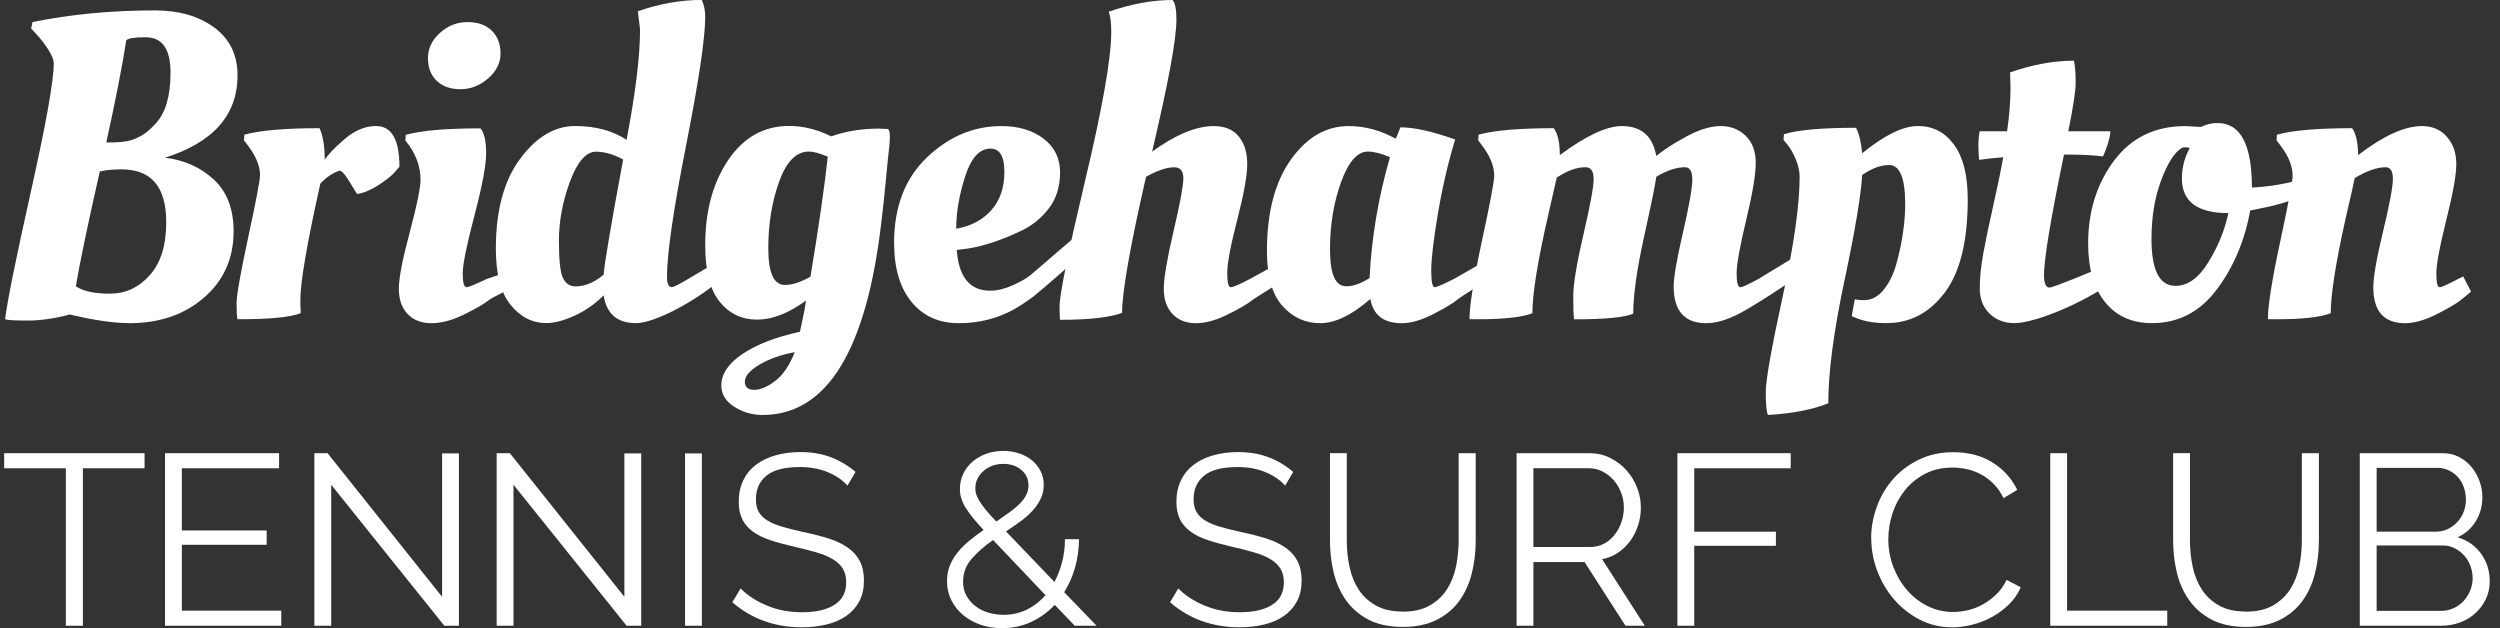
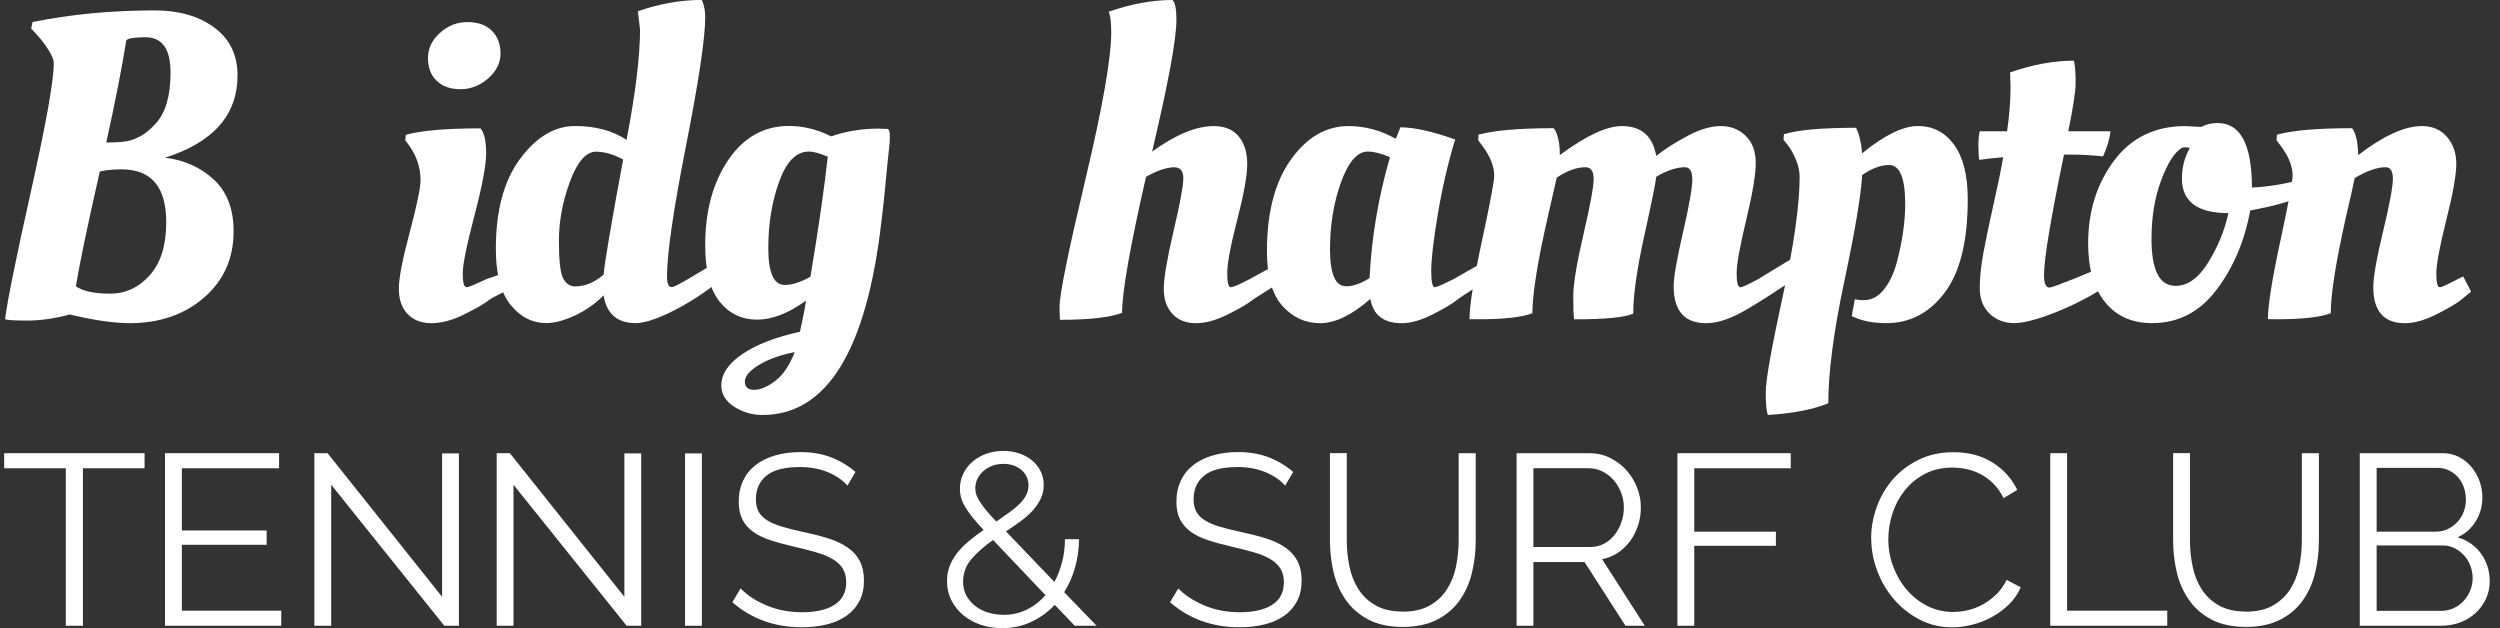
<svg xmlns="http://www.w3.org/2000/svg" width="195" height="49" viewBox="0 0 195 49" fill="none">
  <rect x="0" y="0" width="195" height="49" fill="#333333" stroke="none" />
  <path d="M11.276 36.525H6.466V48.808H5.135V36.525H0.326V35.349H11.276V36.525Z" fill="white" />
  <path d="M21.938 47.632V48.808H12.871V35.349H21.768V36.525H14.184V41.376H20.799V42.493H14.184V47.632H21.938Z" fill="white" />
  <path d="M25.833 37.816V48.808H24.521V35.349H25.55L34.483 46.551V35.367H35.795V48.808H34.657L25.838 37.816H25.833Z" fill="white" />
  <path d="M40.052 37.816V48.808H38.74V35.349H39.769L48.702 46.551V35.367H50.014V48.808H48.876L40.056 37.816H40.052Z" fill="white" />
  <path d="M53.434 48.808V35.367H54.746V48.808H53.434Z" fill="white" />
  <path d="M66.094 37.87C65.715 37.442 65.203 37.09 64.563 36.826C63.922 36.562 63.205 36.429 62.405 36.429C61.202 36.429 60.324 36.653 59.78 37.104C59.236 37.551 58.962 38.162 58.962 38.932C58.962 39.338 59.035 39.667 59.181 39.926C59.328 40.186 59.556 40.41 59.867 40.601C60.178 40.793 60.571 40.957 61.047 41.094C61.522 41.235 62.084 41.372 62.729 41.513C63.452 41.664 64.096 41.832 64.668 42.015C65.239 42.197 65.724 42.434 66.131 42.717C66.538 42.999 66.849 43.351 67.064 43.761C67.278 44.171 67.388 44.682 67.388 45.288C67.388 45.895 67.269 46.446 67.027 46.898C66.785 47.354 66.451 47.732 66.021 48.033C65.591 48.339 65.075 48.562 64.48 48.708C63.886 48.854 63.237 48.927 62.542 48.927C60.425 48.927 58.619 48.275 57.124 46.975L57.769 45.895C58.262 46.414 58.93 46.852 59.767 47.212C60.603 47.573 61.536 47.755 62.56 47.755C63.639 47.755 64.48 47.563 65.088 47.176C65.696 46.793 66.003 46.205 66.003 45.421C66.003 45.006 65.916 44.655 65.747 44.367C65.578 44.085 65.317 43.839 64.979 43.629C64.636 43.419 64.21 43.241 63.694 43.091C63.182 42.94 62.587 42.785 61.915 42.635C61.207 42.471 60.585 42.302 60.055 42.124C59.524 41.946 59.076 41.727 58.715 41.458C58.354 41.189 58.08 40.875 57.897 40.501C57.714 40.127 57.622 39.671 57.622 39.129C57.622 38.508 57.741 37.957 57.974 37.469C58.208 36.981 58.537 36.58 58.962 36.256C59.387 35.932 59.895 35.686 60.484 35.517C61.074 35.349 61.723 35.262 62.432 35.262C63.319 35.262 64.115 35.399 64.819 35.668C65.523 35.942 66.158 36.32 66.73 36.812L66.103 37.875L66.094 37.87Z" fill="white" />
  <path d="M83.829 48.808L82.27 47.176C81.74 47.746 81.123 48.188 80.427 48.512C79.733 48.836 78.978 48.995 78.164 48.995C77.57 48.995 77.012 48.909 76.491 48.731C75.97 48.553 75.517 48.302 75.133 47.983C74.745 47.659 74.438 47.276 74.21 46.825C73.981 46.378 73.867 45.881 73.867 45.339C73.867 44.883 73.944 44.468 74.095 44.099C74.246 43.725 74.457 43.378 74.722 43.054C74.987 42.731 75.293 42.43 75.636 42.152C75.979 41.873 76.34 41.6 76.72 41.336C76.377 40.971 76.089 40.642 75.856 40.351C75.622 40.059 75.43 39.79 75.284 39.544C75.138 39.297 75.033 39.06 74.969 38.832C74.904 38.604 74.873 38.372 74.873 38.13C74.873 37.711 74.959 37.323 75.129 36.963C75.298 36.603 75.535 36.288 75.842 36.024C76.148 35.759 76.505 35.55 76.916 35.399C77.328 35.249 77.776 35.171 78.256 35.171C78.699 35.171 79.111 35.235 79.49 35.363C79.87 35.49 80.204 35.668 80.487 35.901C80.77 36.133 80.999 36.416 81.164 36.744C81.328 37.072 81.41 37.433 81.41 37.825C81.41 38.217 81.333 38.577 81.173 38.905C81.013 39.234 80.802 39.544 80.537 39.835C80.272 40.127 79.961 40.401 79.605 40.661C79.248 40.921 78.868 41.18 78.466 41.45L82.247 45.393C82.499 44.915 82.7 44.39 82.846 43.83C82.993 43.269 83.066 42.676 83.066 42.056H84.168C84.154 42.84 84.049 43.579 83.852 44.276C83.655 44.969 83.372 45.608 83.006 46.191L85.534 48.808H83.825H83.829ZM78.297 47.956C78.942 47.956 79.541 47.819 80.094 47.55C80.647 47.276 81.132 46.903 81.548 46.424L77.46 42.12C76.788 42.589 76.23 43.077 75.787 43.588C75.344 44.099 75.119 44.696 75.119 45.38C75.119 45.799 75.211 46.168 75.394 46.488C75.577 46.811 75.819 47.08 76.116 47.304C76.413 47.527 76.752 47.691 77.131 47.796C77.511 47.906 77.899 47.956 78.292 47.956H78.297ZM76.075 38.098C76.075 38.249 76.098 38.404 76.144 38.554C76.189 38.705 76.272 38.878 76.391 39.074C76.509 39.27 76.674 39.498 76.884 39.758C77.094 40.018 77.369 40.323 77.712 40.679C78.078 40.428 78.416 40.191 78.727 39.968C79.038 39.749 79.303 39.525 79.527 39.302C79.751 39.079 79.92 38.855 80.039 38.618C80.158 38.386 80.222 38.135 80.222 37.87C80.222 37.378 80.039 36.972 79.669 36.657C79.303 36.343 78.832 36.183 78.26 36.183C77.945 36.183 77.652 36.233 77.387 36.334C77.122 36.434 76.889 36.575 76.692 36.753C76.496 36.931 76.345 37.132 76.235 37.36C76.125 37.588 76.075 37.834 76.075 38.098Z" fill="white" />
  <path d="M100.233 37.87C99.854 37.442 99.342 37.09 98.702 36.826C98.062 36.562 97.344 36.429 96.544 36.429C95.341 36.429 94.464 36.653 93.919 37.104C93.376 37.551 93.101 38.162 93.101 38.932C93.101 39.338 93.174 39.667 93.321 39.926C93.467 40.186 93.695 40.41 94.006 40.601C94.317 40.793 94.71 40.957 95.186 41.094C95.662 41.235 96.224 41.372 96.868 41.513C97.591 41.664 98.236 41.832 98.807 42.015C99.379 42.197 99.863 42.434 100.27 42.717C100.677 42.999 100.988 43.351 101.203 43.761C101.418 44.171 101.527 44.682 101.527 45.288C101.527 45.895 101.408 46.446 101.166 46.898C100.924 47.349 100.59 47.732 100.16 48.033C99.731 48.339 99.214 48.562 98.62 48.708C98.025 48.854 97.376 48.927 96.681 48.927C94.564 48.927 92.758 48.275 91.263 46.975L91.908 45.895C92.402 46.414 93.069 46.852 93.906 47.212C94.743 47.573 95.675 47.755 96.699 47.755C97.778 47.755 98.62 47.563 99.228 47.176C99.836 46.793 100.142 46.205 100.142 45.421C100.142 45.006 100.055 44.655 99.886 44.367C99.712 44.085 99.456 43.839 99.118 43.629C98.775 43.419 98.35 43.241 97.833 43.091C97.321 42.94 96.727 42.785 96.055 42.635C95.346 42.471 94.724 42.302 94.194 42.124C93.663 41.946 93.215 41.727 92.854 41.458C92.493 41.189 92.219 40.875 92.036 40.501C91.853 40.127 91.761 39.671 91.761 39.129C91.761 38.508 91.88 37.957 92.114 37.469C92.347 36.981 92.676 36.58 93.101 36.256C93.526 35.932 94.034 35.686 94.624 35.517C95.213 35.349 95.863 35.262 96.571 35.262C97.458 35.262 98.254 35.399 98.958 35.668C99.662 35.942 100.298 36.32 100.869 36.812L100.243 37.875L100.233 37.87Z" fill="white" />
  <path d="M109.4 47.71C110.251 47.71 110.955 47.55 111.522 47.226C112.084 46.903 112.537 46.483 112.87 45.954C113.204 45.425 113.442 44.833 113.575 44.162C113.707 43.492 113.776 42.817 113.776 42.133V35.349H115.106V42.133C115.106 43.045 115.006 43.907 114.8 44.719C114.599 45.535 114.27 46.251 113.821 46.871C113.373 47.491 112.784 47.983 112.061 48.348C111.339 48.713 110.456 48.9 109.419 48.9C108.381 48.9 107.444 48.708 106.721 48.321C105.999 47.938 105.414 47.427 104.97 46.793C104.527 46.159 104.211 45.439 104.019 44.632C103.827 43.825 103.736 42.991 103.736 42.129V35.344H105.048V42.129C105.048 42.836 105.116 43.524 105.258 44.194C105.395 44.864 105.638 45.457 105.971 45.977C106.305 46.497 106.753 46.912 107.311 47.226C107.869 47.541 108.564 47.7 109.4 47.7V47.71Z" fill="white" />
  <path d="M118.293 48.808V35.349H123.976C124.561 35.349 125.096 35.472 125.59 35.718C126.084 35.964 126.509 36.288 126.866 36.685C127.222 37.081 127.496 37.533 127.693 38.039C127.89 38.545 127.986 39.056 127.986 39.575C127.986 40.095 127.913 40.538 127.766 40.989C127.62 41.436 127.414 41.842 127.149 42.202C126.884 42.562 126.568 42.867 126.198 43.114C125.832 43.36 125.416 43.529 124.964 43.615L128.292 48.808H126.788L123.597 43.843H119.605V48.808H118.293ZM119.605 42.667H124.035C124.429 42.667 124.785 42.58 125.11 42.411C125.434 42.243 125.709 42.01 125.937 41.718C126.166 41.427 126.344 41.098 126.468 40.733C126.596 40.369 126.66 39.981 126.66 39.575C126.66 39.17 126.587 38.782 126.44 38.408C126.294 38.034 126.097 37.711 125.851 37.432C125.604 37.154 125.311 36.936 124.977 36.767C124.639 36.603 124.291 36.521 123.921 36.521H119.605V42.662V42.667Z" fill="white" />
  <path d="M130.839 48.808V35.349H139.676V36.525H132.151V41.472H138.52V42.571H132.151V48.808H130.839Z" fill="white" />
  <path d="M145.949 41.983C145.949 41.176 146.091 40.369 146.379 39.566C146.662 38.764 147.078 38.048 147.622 37.414C148.167 36.781 148.839 36.265 149.639 35.869C150.439 35.472 151.344 35.272 152.359 35.272C153.562 35.272 154.59 35.545 155.441 36.088C156.291 36.63 156.922 37.337 157.343 38.212L156.277 38.855C156.062 38.413 155.802 38.039 155.5 37.738C155.194 37.433 154.865 37.186 154.512 36.999C154.156 36.808 153.79 36.676 153.411 36.594C153.031 36.512 152.656 36.471 152.29 36.471C151.481 36.471 150.763 36.635 150.142 36.963C149.52 37.291 148.999 37.72 148.573 38.253C148.148 38.787 147.828 39.38 147.613 40.045C147.398 40.711 147.289 41.381 147.289 42.065C147.289 42.813 147.417 43.524 147.677 44.208C147.938 44.892 148.29 45.494 148.743 46.018C149.191 46.542 149.726 46.962 150.338 47.267C150.951 47.577 151.623 47.732 152.345 47.732C152.725 47.732 153.113 47.687 153.516 47.591C153.918 47.495 154.302 47.345 154.677 47.135C155.052 46.925 155.395 46.666 155.715 46.36C156.03 46.05 156.296 45.676 156.515 45.234L157.617 45.804C157.402 46.31 157.096 46.757 156.702 47.14C156.309 47.527 155.87 47.851 155.39 48.115C154.91 48.38 154.398 48.585 153.859 48.722C153.319 48.858 152.789 48.931 152.272 48.931C151.349 48.931 150.498 48.731 149.726 48.325C148.953 47.919 148.285 47.395 147.728 46.743C147.17 46.091 146.735 45.352 146.425 44.527C146.114 43.697 145.958 42.854 145.958 41.997L145.949 41.983Z" fill="white" />
  <path d="M159.921 48.808V35.349H161.233V47.632H169.047V48.808H159.921Z" fill="white" />
  <path d="M175.169 47.71C176.019 47.71 176.723 47.55 177.29 47.226C177.853 46.903 178.305 46.483 178.639 45.954C178.973 45.425 179.211 44.833 179.343 44.162C179.476 43.492 179.544 42.817 179.544 42.133V35.349H180.875V42.133C180.875 43.045 180.774 43.907 180.568 44.719C180.367 45.535 180.038 46.251 179.59 46.871C179.142 47.491 178.552 47.983 177.83 48.348C177.107 48.713 176.225 48.9 175.187 48.9C174.149 48.9 173.212 48.708 172.49 48.321C171.767 47.938 171.182 47.427 170.739 46.793C170.295 46.159 169.98 45.439 169.788 44.632C169.596 43.825 169.504 42.991 169.504 42.129V35.344H170.816V42.129C170.816 42.836 170.885 43.524 171.027 44.194C171.164 44.864 171.406 45.457 171.74 45.977C172.074 46.497 172.522 46.912 173.079 47.226C173.637 47.541 174.332 47.7 175.169 47.7V47.71Z" fill="white" />
  <path d="M194.198 45.339C194.198 45.845 194.097 46.31 193.891 46.734C193.69 47.158 193.416 47.523 193.073 47.833C192.73 48.143 192.332 48.384 191.875 48.553C191.418 48.722 190.929 48.808 190.412 48.808H184.062V35.349H190.545C191.011 35.349 191.436 35.449 191.82 35.654C192.2 35.855 192.524 36.119 192.79 36.443C193.055 36.767 193.26 37.132 193.407 37.542C193.553 37.952 193.626 38.367 193.626 38.782C193.626 39.466 193.457 40.086 193.114 40.651C192.771 41.212 192.296 41.636 191.688 41.91C192.46 42.138 193.073 42.562 193.521 43.182C193.969 43.802 194.198 44.522 194.198 45.343V45.339ZM185.378 36.502V41.468H190.019C190.348 41.468 190.654 41.399 190.942 41.258C191.226 41.121 191.473 40.934 191.683 40.706C191.893 40.478 192.053 40.218 192.168 39.917C192.282 39.621 192.341 39.306 192.341 38.978C192.341 38.65 192.287 38.312 192.181 38.012C192.072 37.706 191.921 37.446 191.724 37.223C191.528 37.004 191.294 36.826 191.02 36.694C190.746 36.562 190.453 36.493 190.138 36.493H185.387L185.378 36.502ZM192.867 45.111C192.867 44.782 192.812 44.463 192.698 44.153C192.584 43.843 192.424 43.574 192.213 43.337C192.003 43.104 191.756 42.913 191.473 42.767C191.189 42.621 190.878 42.548 190.549 42.548H185.378V47.646H190.417C190.76 47.646 191.084 47.577 191.386 47.436C191.688 47.294 191.948 47.112 192.163 46.875C192.378 46.638 192.552 46.369 192.675 46.059C192.803 45.749 192.867 45.43 192.867 45.102V45.111Z" fill="white" />
  <path d="M10.087 25.204C8.866 25.204 7.321 24.976 5.446 24.53C4.271 24.844 3.174 25.004 2.159 25.004C1.144 25.004 0.554 24.967 0.399 24.904C0.554 23.554 1.231 20.226 2.415 14.918C3.599 9.616 4.194 6.287 4.194 4.933C4.194 4.664 4.047 4.304 3.755 3.853C3.462 3.401 3.169 3.018 2.872 2.704L2.433 2.229L2.534 1.723C5.492 1.117 8.679 0.812 12.089 0.812C13.964 0.812 15.505 1.258 16.712 2.147C17.919 3.037 18.527 4.281 18.527 5.882C18.527 8.968 16.639 11.107 12.867 12.301C14.38 12.484 15.651 13.053 16.68 14.007C17.709 14.964 18.221 16.309 18.221 18.041C18.221 20.157 17.452 21.881 15.916 23.212C14.38 24.543 12.437 25.209 10.087 25.209V25.204ZM9.479 13.209C8.848 13.209 8.281 13.263 7.783 13.377C6.813 17.659 6.192 20.64 5.917 22.332C6.48 22.715 7.367 22.906 8.578 22.906C9.79 22.906 10.818 22.428 11.678 21.47C12.537 20.513 12.967 19.136 12.967 17.33C12.967 14.581 11.806 13.209 9.479 13.209ZM11.376 2.904C10.517 2.904 10.009 2.982 9.849 3.141C9.534 5.17 9.012 7.828 8.29 11.116C9.195 11.116 9.826 11.061 10.188 10.947C10.549 10.833 10.869 10.687 11.152 10.509C11.436 10.332 11.756 10.049 12.117 9.666C12.908 8.832 13.301 7.5 13.301 5.663C13.301 3.825 12.656 2.909 11.372 2.909L11.376 2.904Z" fill="white" />
-   <path d="M18.76 24.899H18.522C18.477 24.721 18.454 24.306 18.454 23.663C18.454 23.02 18.76 21.292 19.368 18.475C19.976 15.662 20.282 14.052 20.282 13.646C20.282 12.949 19.967 12.183 19.336 11.348L19.03 10.943L19.062 10.505C20.282 10.168 22.235 9.999 24.923 9.999C25.193 10.587 25.33 11.408 25.33 12.465C25.577 12.06 26.098 11.517 26.889 10.842C27.68 10.168 28.494 9.83 29.326 9.83C30.547 9.83 31.155 10.888 31.155 13.003C31.041 13.14 30.89 13.313 30.698 13.528C30.506 13.742 30.122 14.038 29.546 14.421C28.969 14.804 28.412 15.041 27.867 15.133C27.845 15.133 27.653 14.827 27.291 14.221C26.93 13.614 26.656 13.309 26.478 13.309C25.911 13.509 25.417 13.851 24.987 14.321C23.949 18.981 23.428 21.999 23.428 23.376C23.428 23.873 23.437 24.22 23.46 24.425C22.669 24.739 21.101 24.899 18.751 24.899H18.76Z" fill="white" />
  <path d="M37.921 11.927C37.921 12.876 37.615 14.499 37.007 16.811C36.399 19.117 36.093 20.627 36.093 21.338C36.093 22.049 36.193 22.405 36.399 22.405C36.536 22.405 37.053 22.191 37.958 21.762L39.074 21.379L39.65 22.56C39.448 22.738 38.465 23.148 38.123 23.417C37.784 23.686 37.153 24.055 36.225 24.516C35.297 24.976 34.442 25.209 33.651 25.209C32.86 25.209 32.238 24.967 31.786 24.484C31.333 24.001 31.109 23.349 31.109 22.523C31.109 21.698 31.392 20.239 31.955 18.133C32.517 16.026 32.801 14.658 32.801 14.029C32.801 13.085 32.508 12.196 31.923 11.362L31.616 10.956L31.648 10.518C32.846 10.181 34.789 10.012 37.478 10.012C37.77 10.35 37.917 10.993 37.917 11.941L37.921 11.927ZM34.058 6.301C33.605 5.863 33.381 5.271 33.381 4.527C33.381 3.784 33.692 3.132 34.314 2.567C34.936 2.002 35.654 1.723 36.467 1.723C37.281 1.723 37.912 1.951 38.365 2.398C38.817 2.85 39.041 3.442 39.041 4.172C39.041 4.901 38.721 5.553 38.077 6.114C37.432 6.675 36.714 6.958 35.923 6.958C35.132 6.958 34.511 6.739 34.058 6.296V6.301Z" fill="white" />
  <path d="M56.136 21.867C54.216 23.513 51.066 25.204 49.608 25.204C48.149 25.204 47.308 24.484 47.084 23.039C46.407 23.713 45.648 24.242 44.811 24.625C43.975 25.008 43.243 25.2 42.608 25.2C41.524 25.2 40.596 24.726 39.828 23.782C39.06 22.838 38.676 21.374 38.676 19.391C38.676 16.418 39.307 14.084 40.573 12.379C41.84 10.678 43.266 9.83 44.857 9.83C46.448 9.83 47.788 10.19 48.871 10.911C49.571 7.263 49.923 4.391 49.923 2.293L49.754 0.875C51.45 0.287 53.11 -0.005 54.737 -0.005C54.916 0.378 55.007 0.816 55.007 1.313C55.007 2.959 54.509 6.296 53.517 11.33C52.524 16.364 52.026 19.783 52.026 21.584C52.026 22.127 52.15 22.396 52.401 22.396C52.534 22.396 52.963 22.181 53.69 21.753L55.496 20.677L56.141 21.858L56.136 21.867ZM46.508 11.827C45.717 11.827 45.035 12.607 44.459 14.157C43.883 15.712 43.595 17.248 43.595 18.771C43.595 20.294 43.7 21.265 43.915 21.694C44.13 22.122 44.45 22.337 44.88 22.337C45.625 22.337 46.361 22.031 47.084 21.425C47.152 20.522 47.66 17.526 48.606 12.438C47.838 12.032 47.139 11.832 46.503 11.832L46.508 11.827Z" fill="white" />
  <path d="M69.276 10.067C69.363 10.158 69.409 10.354 69.409 10.66C69.409 10.965 69.386 11.289 69.34 11.64C69.295 11.991 69.217 12.771 69.103 13.988C68.988 15.206 68.879 16.263 68.764 17.166C67.612 27.302 64.517 32.367 59.483 32.367C58.669 32.367 57.929 32.153 57.266 31.724C56.598 31.296 56.264 30.744 56.264 30.069C56.264 29.166 56.818 28.346 57.924 27.603C59.031 26.859 60.521 26.285 62.395 25.879C62.395 25.856 62.464 25.542 62.597 24.931C62.734 24.324 62.821 23.827 62.866 23.444C61.513 24.434 60.242 24.931 59.053 24.931C57.865 24.931 56.895 24.47 56.141 23.545C55.387 22.619 55.007 21.146 55.007 19.117C55.007 16.459 55.606 14.248 56.804 12.479C58.002 10.71 59.584 9.825 61.545 9.825C62.651 9.825 63.749 10.094 64.832 10.637C65.984 10.231 67.228 10.031 68.559 10.031L69.272 10.062L69.276 10.067ZM59.232 28.446C58.477 28.898 58.098 29.335 58.098 29.764C58.098 30.192 58.34 30.407 58.825 30.407C59.309 30.407 59.858 30.174 60.466 29.714C61.074 29.253 61.582 28.501 61.993 27.466C60.91 27.671 59.986 27.995 59.232 28.446ZM63.077 11.822C62.107 11.822 61.339 12.607 60.772 14.171C60.206 15.734 59.927 17.472 59.927 19.373C59.927 21.274 60.356 22.227 61.216 22.227C61.778 22.227 62.446 22.013 63.214 21.584C63.845 17.8 64.297 14.681 64.567 12.224C63.936 11.955 63.438 11.818 63.077 11.818V11.822Z" fill="white" />
-   <path d="M69.738 18.953C69.738 16.14 70.588 13.915 72.298 12.283C74.004 10.651 75.942 9.834 78.109 9.834C79.444 9.834 80.537 10.163 81.397 10.815C82.256 11.471 82.686 12.342 82.686 13.432C82.686 14.521 82.407 15.443 81.859 16.186C81.305 16.929 80.633 17.503 79.842 17.909C78.237 18.698 76.77 19.19 75.439 19.396L74.626 19.496C74.781 21.616 75.654 22.674 77.232 22.674C77.776 22.674 78.352 22.537 78.96 22.268C79.568 21.999 80.043 21.725 80.382 21.456L83.733 18.579L84.547 19.66C84.364 19.906 81.159 22.706 80.619 23.116C80.075 23.522 79.568 23.859 79.097 24.128C77.785 24.849 76.354 25.209 74.795 25.209C73.236 25.209 72.006 24.657 71.1 23.554C70.195 22.45 69.743 20.918 69.743 18.958L69.738 18.953ZM77.328 16.386C78.004 15.62 78.343 14.631 78.343 13.414C78.343 12.196 77.981 11.59 77.259 11.59C76.404 11.59 75.741 12.315 75.279 13.769C74.813 15.224 74.584 16.578 74.584 17.841C75.737 17.64 76.651 17.152 77.328 16.386Z" fill="white" />
  <path d="M86.677 2.499C86.677 1.755 86.609 1.226 86.476 0.912C88.237 0.305 89.901 0 91.455 0C91.661 0.201 91.761 0.72 91.761 1.555C91.761 3.041 91.131 6.465 89.864 11.827C91.693 10.5 93.298 9.835 94.674 9.835C95.533 9.835 96.183 10.104 96.622 10.646C97.065 11.184 97.284 11.9 97.284 12.789C97.284 13.678 97.024 15.133 96.503 17.148C95.981 19.163 95.725 20.545 95.725 21.288C95.725 22.031 95.817 22.405 95.995 22.405C96.174 22.405 96.654 22.2 97.417 21.799L99.447 20.691L100.055 21.872C99.854 22.054 97.957 23.185 97.618 23.454C97.28 23.723 96.658 24.083 95.753 24.534C94.848 24.986 94.02 25.209 93.266 25.209C92.511 25.209 91.903 24.967 91.451 24.484C90.998 24.001 90.774 23.349 90.774 22.523C90.774 21.698 91.03 20.203 91.537 18.032C92.045 15.858 92.301 14.485 92.301 13.911C92.301 13.336 92.063 13.049 91.592 13.049C91.002 13.049 90.271 13.295 89.389 13.792C88.145 19.245 87.523 22.779 87.523 24.402C86.577 24.762 84.958 24.945 82.677 24.945C82.654 24.562 82.645 24.224 82.645 23.932C82.645 22.966 83.317 19.651 84.661 13.997C86.005 8.344 86.677 4.514 86.677 2.512V2.499Z" fill="white" />
  <path d="M108.861 10.81C108.907 10.765 109.03 10.473 109.231 9.93C110.292 9.93 111.714 10.245 113.501 10.879C112.935 12.748 112.486 14.699 112.144 16.742C111.805 18.78 111.636 20.235 111.636 21.101C111.636 21.967 111.727 22.405 111.906 22.405C112.043 22.405 112.541 22.191 113.396 21.762L115.518 20.549L116.126 21.73C115.925 21.908 113.94 23.143 113.611 23.417C113.282 23.686 112.669 24.055 111.764 24.516C110.859 24.976 110.05 25.209 109.327 25.209C107.924 25.209 107.114 24.58 106.886 23.317C105.441 24.58 104.138 25.209 102.972 25.209C101.806 25.209 100.828 24.757 100.023 23.855C99.223 22.956 98.821 21.534 98.821 19.596C98.821 16.578 99.442 14.198 100.686 12.452C101.93 10.705 103.429 9.834 105.194 9.834C106.461 9.834 107.677 10.163 108.852 10.815L108.861 10.81ZM104.997 22.332C105.542 22.332 106.15 22.117 106.826 21.689C106.982 18.511 107.517 15.37 108.417 12.26C107.741 11.968 107.165 11.822 106.689 11.822C105.875 11.822 105.18 12.616 104.604 14.202C104.028 15.789 103.74 17.54 103.74 19.455C103.74 21.37 104.156 22.327 104.993 22.327L104.997 22.332Z" fill="white" />
  <path d="M115.266 24.899H114.622C114.622 23.841 114.942 21.812 115.586 18.817C116.231 15.821 116.551 14.12 116.551 13.714C116.551 12.971 116.236 12.183 115.605 11.348L115.298 10.942L115.33 10.505C116.551 10.167 118.503 9.999 121.192 9.999C121.507 10.427 121.667 11.125 121.667 12.096C123.702 10.587 125.316 9.834 126.509 9.834C128.022 9.834 128.914 10.61 129.188 12.164C129.796 11.667 130.596 11.157 131.575 10.628C132.558 10.099 133.435 9.834 134.217 9.834C134.999 9.834 135.644 10.09 136.165 10.596C136.686 11.102 136.947 11.804 136.947 12.707C136.947 13.61 136.7 15.096 136.202 17.166C135.703 19.241 135.456 20.627 135.456 21.338C135.456 22.049 135.557 22.405 135.763 22.405C135.9 22.405 136.362 22.191 137.152 21.762L140.051 19.997L140.664 21.183C140.074 21.767 136.755 23.887 135.749 24.416C134.743 24.944 133.856 25.209 133.088 25.209C131.396 25.209 130.546 24.251 130.546 22.336C130.546 21.639 130.788 20.235 131.273 18.128C131.758 16.022 132 14.649 132 14.006C132 13.364 131.808 13.044 131.424 13.044C130.77 13.044 130.025 13.29 129.188 13.787C129.142 14.239 128.831 15.771 128.255 18.383C127.679 20.996 127.391 23.025 127.391 24.466C126.737 24.757 125.201 24.908 122.783 24.908C122.737 24.662 122.714 24.064 122.714 23.116C122.714 22.168 122.979 20.558 123.51 18.283C124.04 16.008 124.305 14.567 124.305 13.956C124.305 13.345 124.09 13.044 123.66 13.044C122.984 13.044 122.234 13.313 121.425 13.856C121.379 14.056 121.155 15.05 120.748 16.829C119.934 20.39 119.527 22.92 119.527 24.429C118.736 24.744 117.315 24.903 115.257 24.903L115.266 24.899Z" fill="white" />
  <path d="M137.898 32.367C137.783 32.098 137.729 31.501 137.729 30.575C137.729 29.65 138.172 27.169 139.05 23.125C139.932 19.081 140.371 15.967 140.371 13.783C140.371 13.354 140.271 12.899 140.065 12.415C139.864 11.932 139.644 11.553 139.42 11.284L139.114 10.911L139.146 10.473C140.207 10.136 142.081 9.967 144.77 9.967C145.016 10.441 145.176 11.107 145.245 11.959C146.982 10.541 148.436 9.83 149.602 9.83C150.768 9.83 151.701 10.313 152.414 11.284C153.127 12.251 153.484 13.674 153.484 15.543C153.484 18.808 152.885 21.238 151.687 22.824C150.489 24.411 148.976 25.204 147.147 25.204C146.201 25.204 145.41 25.068 144.774 24.799L144.436 24.662L144.674 23.344C144.875 23.39 145.112 23.413 145.387 23.413C145.972 23.413 146.489 23.144 146.928 22.601C147.366 22.058 147.7 21.375 147.929 20.54C148.381 18.876 148.605 17.33 148.605 15.912C148.605 13.883 148.185 12.871 147.353 12.871C146.699 12.871 145.995 13.131 145.25 13.651C145.158 15.228 144.696 17.987 143.86 21.926C143.023 25.87 142.607 29.043 142.607 31.455C141.386 31.952 139.818 32.253 137.898 32.367Z" fill="white" />
  <path d="M164.612 10.236C164.566 10.801 164.374 11.453 164.036 12.196C163.176 12.105 162.363 12.06 161.599 12.06H160.991C159.953 17.084 159.432 20.212 159.432 21.452C159.432 22.104 159.574 22.432 159.857 22.432C160.141 22.432 163.259 21.16 164.48 20.595L165.092 21.712C163.08 23.381 158.847 25.204 157.132 25.204C156.341 25.204 155.692 24.954 155.185 24.461C154.677 23.969 154.421 23.308 154.421 22.487C154.421 21.666 154.517 20.736 154.709 19.697C154.901 18.662 155.166 17.394 155.505 15.899C155.843 14.399 156.09 13.19 156.25 12.265C155.413 12.333 154.791 12.402 154.384 12.47C154.339 12.201 154.316 11.832 154.316 11.371C154.316 10.911 154.348 10.532 154.417 10.24H156.552C156.73 9.023 156.821 7.874 156.821 6.794L156.789 5.745V5.645C158.55 5.034 160.209 4.733 161.768 4.733C161.86 5.184 161.901 5.745 161.901 6.424C161.901 7.104 161.709 8.376 161.325 10.24H164.612V10.236Z" fill="white" />
  <path d="M167.854 25.204C166.295 25.204 165.074 24.657 164.196 23.567C163.314 22.473 162.875 20.946 162.875 18.99C162.875 16.491 163.547 14.339 164.891 12.538C166.235 10.737 168.091 9.835 170.464 9.835L171.685 9.903C172.069 9.698 172.499 9.597 172.974 9.597C174.757 9.597 175.649 11.275 175.649 14.631C176.577 14.585 177.514 14.462 178.461 14.257L179.005 14.12L179.206 15.438C178.461 15.753 177.455 16.035 176.193 16.282L175.516 16.418C175.087 18.78 174.218 20.841 172.906 22.583C171.594 24.329 169.911 25.204 167.858 25.204H167.854ZM169.683 22.3C170.629 22.3 171.484 21.694 172.238 20.476C172.993 19.259 173.523 17.978 173.816 16.623C171.397 16.623 170.19 15.725 170.19 13.92C170.19 13.199 170.336 12.52 170.629 11.891L170.798 11.553C170.707 11.508 170.592 11.485 170.46 11.485C170.327 11.485 170.222 11.508 170.153 11.553C169.586 11.914 169.056 12.757 168.562 14.088C168.064 15.42 167.817 16.938 167.817 18.648C167.817 21.078 168.439 22.295 169.683 22.295V22.3Z" fill="white" />
  <path d="M177.542 24.899H176.897C176.897 23.841 177.217 21.812 177.862 18.817C178.506 15.821 178.826 14.12 178.826 13.714C178.826 12.971 178.511 12.183 177.875 11.348L177.569 10.942L177.601 10.505C178.822 10.167 180.774 9.999 183.463 9.999C183.755 10.382 183.915 11.079 183.938 12.096C185.904 10.587 187.564 9.834 188.917 9.834C189.731 9.834 190.38 10.117 190.865 10.678C191.349 11.243 191.592 11.945 191.592 12.789C191.592 13.633 191.331 15.091 190.81 17.166C190.289 19.241 190.033 20.627 190.033 21.338C190.033 22.049 190.124 22.405 190.302 22.405C190.439 22.405 190.91 22.191 191.724 21.762L192.131 21.561L192.739 22.742C192.533 22.924 192.264 23.148 191.925 23.417C191.587 23.686 190.961 24.055 190.046 24.516C189.132 24.976 188.313 25.209 187.591 25.209C185.945 25.209 185.118 24.274 185.118 22.405C185.118 21.616 185.369 20.162 185.881 18.046C186.389 15.93 186.645 14.567 186.645 13.956C186.645 13.345 186.453 13.044 186.069 13.044C185.415 13.044 184.61 13.327 183.664 13.888C183.595 14.271 183.371 15.283 182.982 16.929C182.191 20.467 181.798 22.966 181.798 24.429C181.007 24.744 179.585 24.903 177.528 24.903L177.542 24.899Z" fill="white" />
</svg>